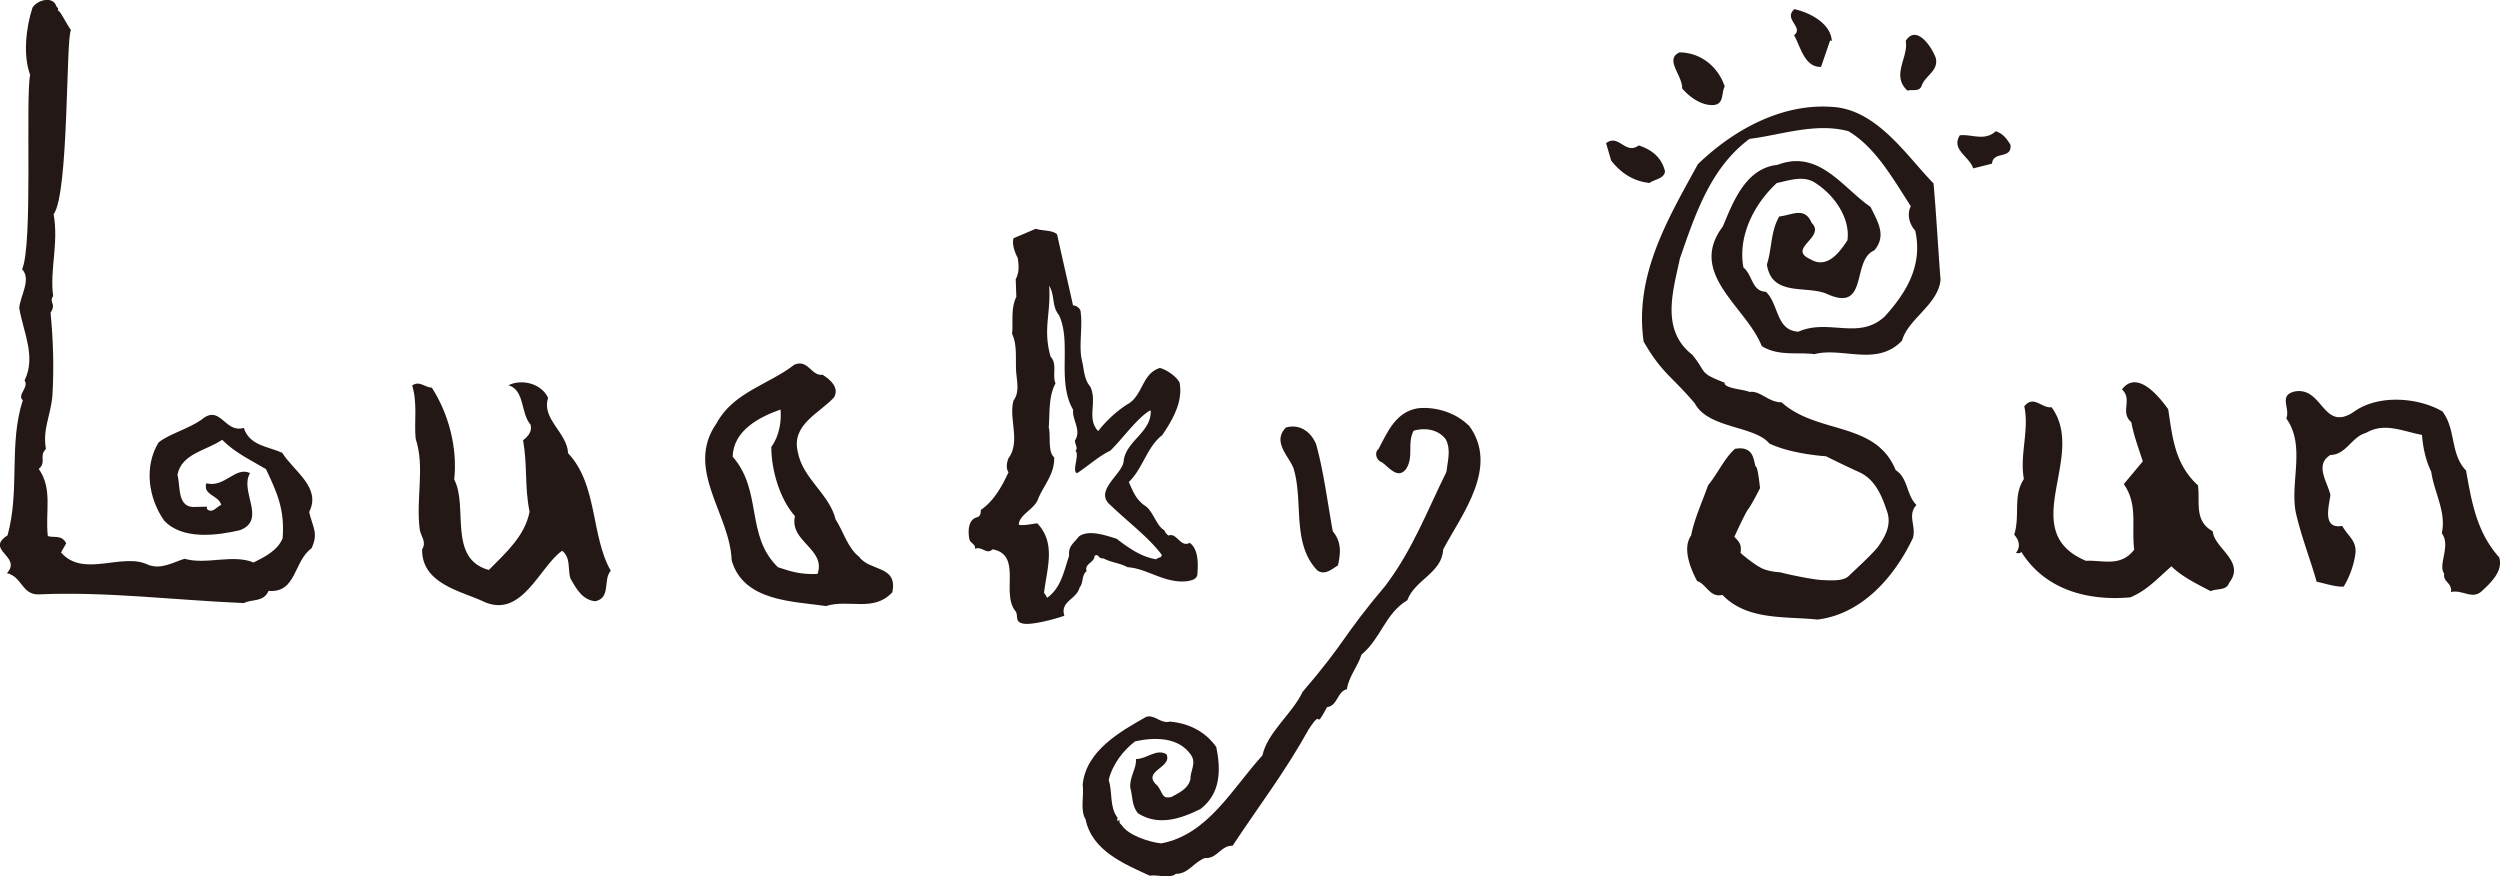
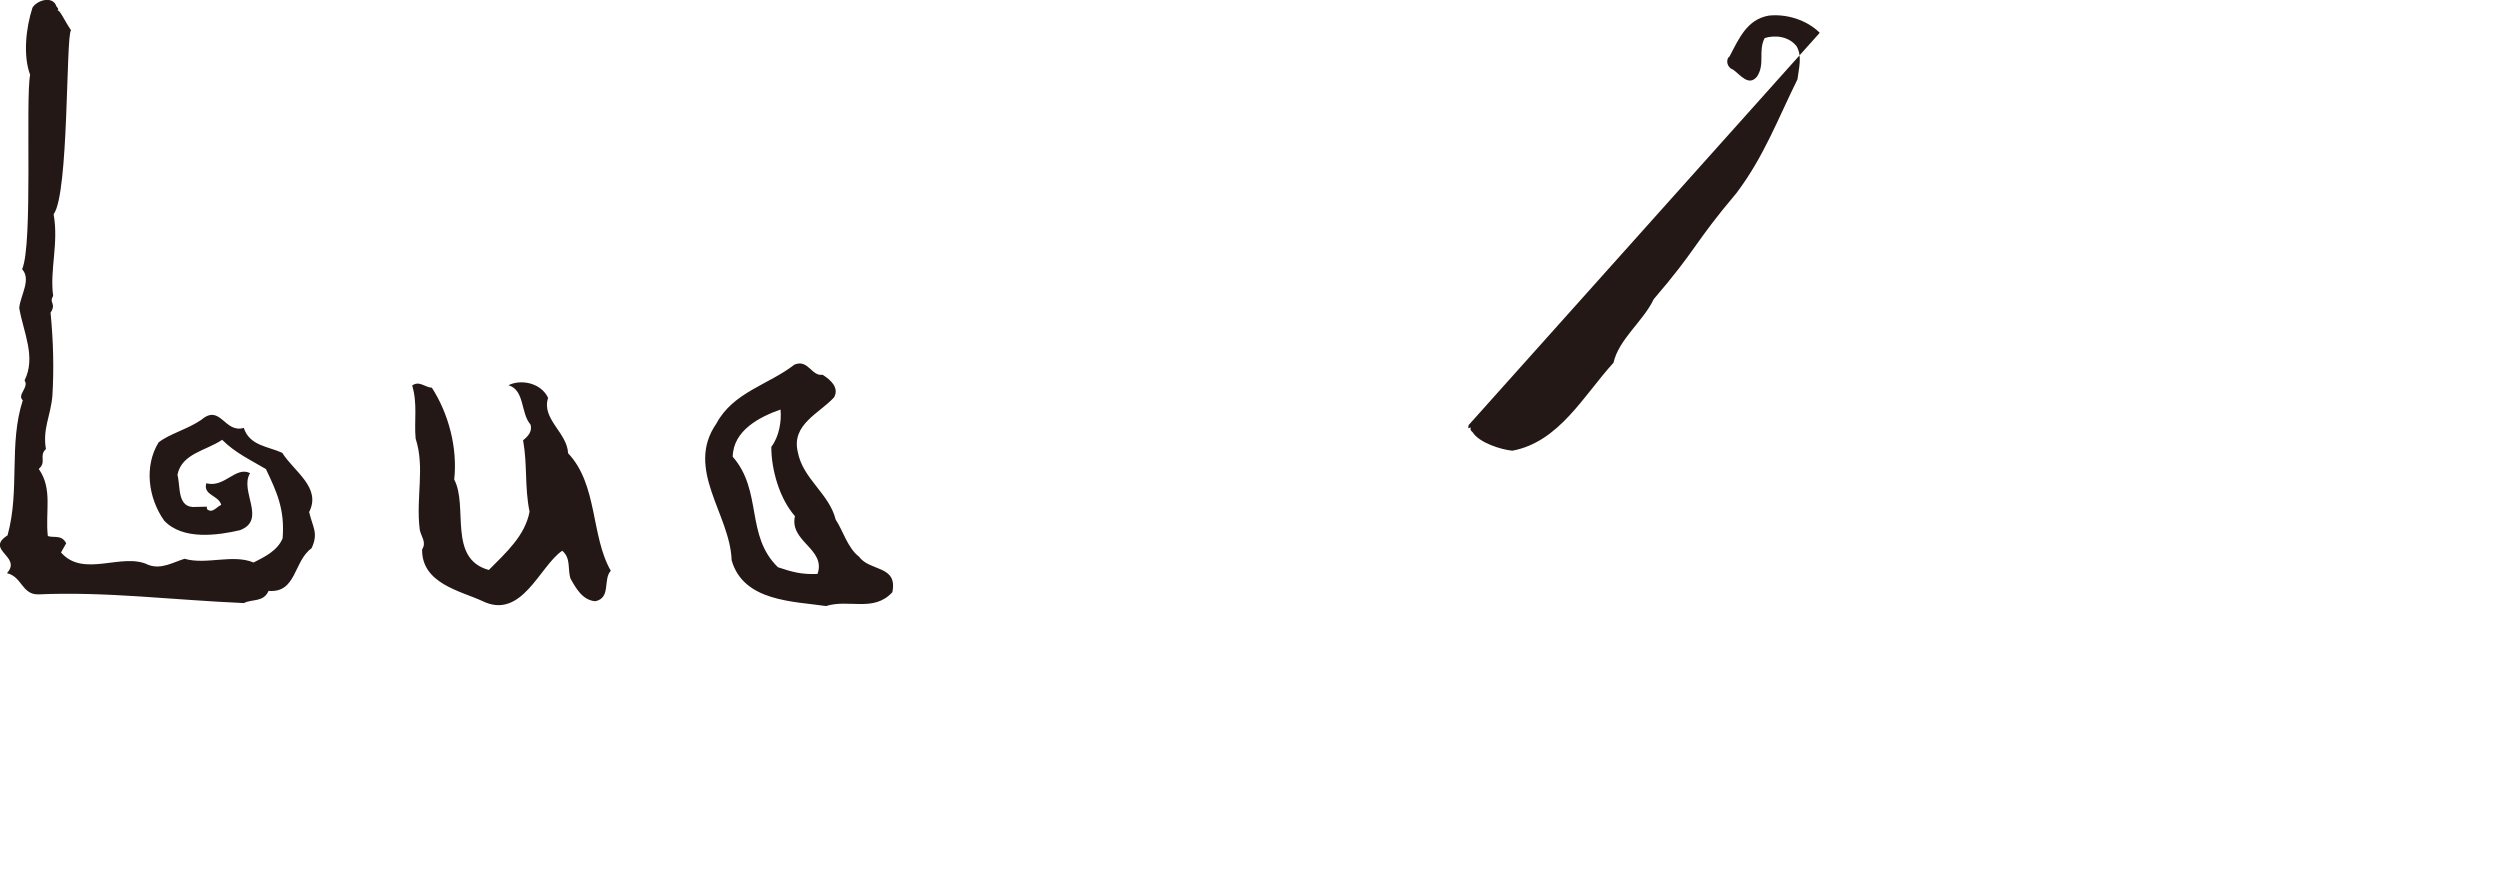
<svg xmlns="http://www.w3.org/2000/svg" id="_レイヤー_2" viewBox="0 0 327.82 114.9">
  <defs>
    <style>.cls-1{fill:#231815}</style>
  </defs>
  <g id="_レイヤー_1-2">
-     <path class="cls-1" d="M7.56 1.36c.33 0 .9 1.35 1.75 2.6-.68.79-.26 21.5-2.28 24.13.69 3.85-.53 7.24-.06 10.72-.6.95.47.93-.34 2.19.37 3.75.45 7.44.24 10.9-.24 2.7-1.3 4.31-.85 6.98-.97.91.14 1.69-.94 2.61 1.86 2.63.83 5.64 1.19 8.8.8.28 1.8-.23 2.41.95L8 72.44c2.96 3.41 8.05-.07 11.45 1.63 1.71.65 3.28-.36 4.76-.8 2.8.83 6.33-.65 9.04.49 1.47-.74 3.14-1.56 3.81-3.17.3-3.77-.74-6.04-2.19-9.08-1.9-1.14-4.01-2.1-5.74-3.84-2.07 1.42-5.32 1.79-5.86 4.59.43 1.58-.1 4.47 2.47 4.21l1.39-.03v.3c.71.68 1.29-.32 1.88-.53-.33-1.29-2.41-1.24-1.96-2.84 2.41.64 3.83-2.27 5.74-1.33-1.44 2.33 2.23 6.11-1.31 7.48-2.87.67-7.52 1.36-9.96-1.26-2.07-2.94-2.65-7.09-.73-10.24 1.37-1.11 3.85-1.75 5.61-2.97 2.52-2.15 3.02 1.81 5.57 1.06.75 2.36 3.24 2.43 5.04 3.27 1.54 2.45 5.16 4.55 3.53 7.76.45 1.99 1.26 2.76.31 4.76-2.35 1.66-1.96 5.9-5.63 5.58-.67 1.53-2.17 1.04-3.24 1.6-9.35-.4-18.01-1.53-26.94-1.14-2.18.05-2.14-2.33-4.13-2.78 2.03-2.22-2.95-3.01.08-4.96 1.65-5.99.13-11.92 2-17.72-.81-.67.86-1.71.23-2.59 1.53-3.11-.14-6.26-.7-9.51.17-1.7 1.61-3.73.38-5.08 1.43-3.2.43-22.29 1.05-25.49-.96-2.58-.53-6.23.31-8.81C4.82.08 6.71-.55 7.32.63c.01.28.52.52.22.71Zm64.31 50.82c-.9 2.75 2.52 4.57 2.62 7.25 3.91 4.12 2.98 10.85 5.6 15.41-1.05 1.15.06 3.58-2.04 4-1.68-.15-2.52-1.69-3.26-3.01-.36-1.19.09-2.66-1.07-3.61-2.95 1.99-5.3 9.14-10.47 6.59-2.84-1.31-7.97-2.29-7.9-6.77.62-.96-.15-1.69-.31-2.59-.53-4.19.71-8.11-.54-11.94-.21-2.29.27-4.55-.45-6.96.93-.68 1.68.25 2.58.29 2.17 3.36 3.39 7.85 2.93 12.04 1.87 3.52-.88 10.38 4.54 11.86 2.27-2.29 4.74-4.49 5.34-7.64-.67-3.3-.26-6.08-.85-9.37.61-.47 1.24-1.15.98-2.05-1.33-1.53-.73-4.49-2.89-5.17 1.62-.82 4.28-.32 5.2 1.68Zm36.01-3.03c1.07.68 2.17 1.68 1.5 2.94-1.89 2.09-5.63 3.55-4.77 7.16.64 3.53 4.12 5.46 4.97 8.88.94 1.4 1.57 3.74 3.07 4.87 1.4 1.96 5.1 1.09 4.36 4.66-2.44 2.66-5.7.86-8.7 1.81-4.25-.63-10.83-.58-12.37-6-.2-6.06-6.17-11.95-1.99-17.95 2.19-4.1 6.88-5.09 10.21-7.7 1.82-.78 2.25 1.57 3.72 1.32Zm-11.8 10.74c3.94 4.51 1.64 10.33 5.93 14.49 1.85.62 3.09.97 5.19.88 1.15-3.3-3.72-4.22-2.96-7.58-2.02-2.29-3.1-6.07-3.1-9.08 1.06-1.4 1.35-3.42 1.21-4.9-2.7.95-6.21 2.72-6.27 6.19Zm96.5-4.15c4.1 5.45-.91 11.71-3.34 16.31-.13 3.06-3.74 3.99-4.7 6.66-2.93 1.76-3.4 4.94-6.01 7.13-.49 1.57-1.69 2.9-1.91 4.53-1.32.33-1.18 2.16-2.61 2.36-1.87 3.51-.35-.25-2.43 2.95-3.12 5.62-6.5 9.99-9.95 15.22-1.54-.07-2.07 1.77-3.6 1.6-1.48.52-2.22 2.12-3.83 2.08-.85.69-2.27.08-3.45.24-3.39-1.56-7.57-3.28-8.4-7.39-.74-1.17-.19-3.01-.38-4.59.49-4.47 5-6.95 8.34-8.85 1.14-.32 1.89.96 3.11.63 2.49.23 4.65 1.31 6.07 3.34.63 3.07.55 6.11-2.07 8.12-2.65 1.32-5.57 2.26-8.22.55-.8-1.01-.65-2.07-.98-3.3-.17-1.4.87-2.64.73-3.8 1.46 0 2.63-1.4 4-.64.88 1.83-3.48 2.19-1.12 4.2.71 1.01.51 1.65 1.75 1.43.95-.54 2.18-1.02 2.52-2.33-.05-1.09.84-2.13.05-3.23-1.63-2.34-4.76-2.31-7.31-1.75-1.55 1.2-2.95 2.97-3.46 5.06.54 1.71.07 3.5 1.16 4.96l-.06.41c.82-.21-.13-.02.6.55.84 1.34 3.66 2.25 5.19 2.4 6.12-1.14 9.31-7.19 13.27-11.54.66-3.04 3.91-5.45 5.27-8.33 5.73-6.67 5.15-7.16 10.87-13.94 3.58-4.75 5.44-9.76 7.98-14.89.16-1.39.65-2.97-.1-4.31-1-1.32-2.81-1.53-4.2-1.1-.89 1.72.08 3.37-.99 5.03-1.11 1.4-2.24-.26-3.17-.9-.78-.25-1-1.32-.44-1.73 1.23-2.35 2.29-4.84 5.12-5.34 2.25-.26 4.96.52 6.7 2.25Z" />
-     <path class="cls-1" d="M172.57 58.22c.98 3.48 1.5 7.62 2.19 11.43 1.12 1.39 1.08 2.73.68 4.49-.77.47-1.73 1.36-2.71.65-3.4-3.57-1.77-9.06-3.12-13.4-.62-1.6-2.82-3.46-.99-5.33 1.79-.51 3.27.54 3.95 2.17Zm111.74-4.57c.55 3.62.84 7.19 3.9 9.99.32 2.2-.56 4.64 1.96 6.04.12 2.19 4.33 3.92 2.14 6.73-.35 1.08-1.61.72-2.43 1.11-1.84-.97-3.8-1.92-5.14-3.26-1.75 1.51-3.2 3.17-5.4 4.07-5.59.5-11.2-1-14.3-5.98-.11.28-.51.17-.7.16.63-.77.45-1.67-.22-2.39.8-2.56-.2-5.09 1.27-7.31-.58-3.19.73-6.43.05-9.53 1.24-1.54 2.27.29 3.58.12 4.73 6.44-4.78 16.23 4.51 20.14 2.2-.12 4.54.86 6.32-1.46-.37-3.19.51-5.94-1.36-8.6l2.49-2.98c-.44-1.42-1.18-3.32-1.5-5.13-1.54-1.34.22-2.96-1.23-4.31 1.98-2.6 4.84.89 6.06 2.6Zm24.33.36c3.27-2.36 8.53-1.87 11.63-.06 1.8 2.35 1 5.6 3.1 7.75.73 4.11 1.39 8.1 4.35 11.39.54 1.8-1.11 3.34-2.35 4.48-1.23 1.06-2.48-.28-3.97.06.14-1.28-1.05-1.22-.9-2.42-.86-1.12.92-3.64-.31-5.28.61-2.87-1-5.3-1.39-8.09-.74-1.52-1.07-3.12-1.21-4.81-2.56-.48-4.89-1.68-7.33-.27-1.9.51-2.6 2.88-4.68 2.9-2.13 1.31-.35 3.56 0 5.26-.14 1.29-1.16 4.52 1.55 4.04.73 1.31 1.82 1.87 1.75 3.44-.14 1.39-.71 3.16-1.56 4.52-1.09.06-2.37-.4-3.54-.64-.89-3.11-2.06-6.04-2.75-9.15-.74-3.99 1.32-8.7-1.23-12.26.55-1.38-1.08-3.02 1.12-3.54 3.69-.65 3.67 5.4 7.74 2.67Zm-76.63 4.15c-1.89-2.35-8.02-1.93-9.78-5.28-3.14-3.68-4.27-3.9-6.7-8.08-1.27-8.77 3.28-16.26 7.11-23.27 4.85-4.69 11.15-7.94 17.46-7.52 5.97.23 9.9 6.43 13.44 10.04.36 4 .59 8.47.92 12.63-.3 3.27-4.26 5.12-5.05 7.99-3.32 3.46-7.78.8-11.49 1.77-2.27-.3-4.68.31-6.91-1.06-2-5.14-9.79-9.48-5.1-15.68 1.32-3.13 2.96-7.64 7.16-8.08 5.45-2.09 8.53 2.99 12.21 5.51.92 1.92 2.15 3.75.5 5.7-3.04 1.25-.71 8.2-6.17 5.73-2.66-1.2-7.28.43-7.92-3.87.69-2.18.46-4.27 1.62-6.31 1.6-.13 3.33-1.36 4.25.85 1.92 1.88-3.3 3.37-.17 4.76 2.24 1.37 3.91-1.03 4.86-2.48.39-2.78-1.58-5.83-4.19-7.51-1.55-1.06-3.46-.33-5.07 0-2.99 2.76-5.13 6.97-4.38 11.07 1.25 1.04 1.07 3.12 2.95 3.19 1.73 1.65 1.3 5.1 4.27 5.23 3.95-1.75 7.92 1.17 11.32-2 2.88-3.17 5-6.75 3.99-11.25-.77-.84-1.12-2.13-.58-3.2-2.26-3.47-4.59-7.71-8.19-9.84-4.34-1.15-8.76.49-12.96 1.01-5.1 3.78-7.11 9.87-9.12 15.66-.94 4.42-2.53 9.43 1.63 12.66 1.98 2.46.79 2.31 4.22 3.65-.12.78 2.76.9 3.25 1.22 1.39-.25 2.53 1.39 4.22 1.35 4.71 4.25 12.33 2.44 14.97 8.9 1.64 1.05 1.37 3.22 2.72 4.57-1.24 1.33 0 2.78-.47 4.34-2.36 4.99-6.62 9.97-12.5 10.68-4.25-.44-9.23.15-12.48-3.24-1.61.44-2.15-1.47-3.31-1.81-.93-1.73-1.94-4.35-.78-5.98.38-2.08 1.46-4.42 2.22-6.58 1.23-1.47 2.14-3.55 3.53-4.78.37-.03 1.21-.24 1.9.36.68.6.65 1.92.87 2.01.24.12.51 2.8.51 2.8s-1.12 2.21-1.57 2.77c-.42.57-1.8 3.61-1.8 3.61s.55.48.75.96c.19.47.07 1.15.07 1.15s2.08 1.86 3.27 2.2c1.17.36 1.77.27 2.19.4.44.14 3.88.88 5.17.95 1.29.06 2.85.16 3.55-.53.7-.69 3.35-3.08 3.95-3.99.61-.91 1.72-2.52 1.1-4.41-.64-1.9-1.48-4.21-3.64-5.2-2.16-.98-4.39-2.1-4.39-2.1s-4.46-.26-7.4-1.66Zm21.83-50.53c.38 1.71-1.46 2.29-1.88 3.69-.38.76-1.22.36-1.83.57-2.21-2.01.18-4.4-.24-6.52 1.38-2.23 3.44.77 3.95 2.26Zm-13.65-2.26-.21-.07-1.19 3.47c-2.17.09-2.7-2.7-3.54-4.15 1.34-1.04-1.45-2.09.04-3.42 2.09.46 4.78 1.9 4.91 4.16Zm23.44 13.61c.21 1.97-2.29.76-2.42 2.48l-2.47.62c-.5-1.58-2.93-2.45-1.75-4.34 1.57-.17 3.26.81 4.7-.53.95.29 1.45.99 1.94 1.77Zm-37.47-7.64c-.47.81-.04 2.3-1.44 2.43-1.53.12-3.14-.99-4.14-2.17.04-1.75-2.36-3.82-.35-4.73 2.71.01 5.04 1.81 5.93 4.47Zm-11.25 7.73c1.67.57 2.97 1.55 3.42 3.4-.12.99-1.37 1.02-2.03 1.52-2.21-.23-3.8-1.37-5.03-2.93l-.67-2.29c1.7-1.26 2.51 1.6 4.3.29Zm-76.29 11.69c.68 3.12 1.4 6.17 2.08 9.28.48.02 1.03.44 1.01.94.26 2.01-.28 4.51.17 6.33.29 1.2.25 2.42 1.1 3.41.94 2.05-.54 4.13 1.02 5.81a15.85 15.85 0 0 1 3.72-3.45c2.18-1.1 1.95-4.08 4.37-4.83.85.2 2.23 1.14 2.59 1.94.46 2.48-.9 4.83-2.27 6.86-2.04 1.59-2.51 4.33-4.39 6.16.53 1.15.85 2.15 2 3.03 1.15.61 1.61 2.76 2.67 3.3.09.29.31.52.53.69 1.08-.46 1.57 1.63 2.78.95 1.19.83 1.11 2.86 1.01 4.14-.09.68-.82.8-1.39.9-2.96.29-5.18-1.68-7.75-1.84-1.15-.6-2.04-.57-3.2-1.17-.63.14-.64-.73-1.15-.3.02.85-1.38 1.02-1.03 1.98-.69.55-.39 1.51-.93 2.16-.4 1.56-2.59 1.8-1.99 3.68-.74.31-4.58 1.4-5.58.99-.96-.22-.4-1.17-.89-1.65-1.81-2.38.95-7.33-2.95-8.04-.81.76-1.33-.44-2.31-.07.14-.62-.63-.71-.73-1.28-.19-1-.19-2.57 1.06-2.87.35-.09.47-.53.43-.93 1.85-1.27 2.86-3.31 3.65-4.96-.37-.46-.22-1.3-.03-1.79 1.65-2.24.02-5.21.68-7.6.76-1.03.48-2.34.39-3.35-.21-1.64.19-3.86-.58-5.4.17-1.44-.21-3.3.56-4.84l-.08-2.33c.48-.88.41-1.78.27-2.77-.42-.82-.77-1.77-.56-2.6l2.94-1.25c.67.3 2.29.15 2.78.77Zm-1.05 6.7c.27 3.64-.85 5.62.19 9.31.91.93.19 2.47.65 3.5-.91 1.64-.75 3.78-.89 5.79.29 1.09-.17 3.14.71 3.91.09 2.18-1.37 3.65-2.11 5.46-.44 1.33-2.49 2.04-2.53 3.38.73.14 1.62-.1 2.42-.19 2.49 2.61 1.28 5.88.89 9.12.32.4.4.65.4.65 1.84-1.29 2.21-3.52 2.89-5.5-.12-1.3.57-1.61 1.27-2.53 1.27-.96 3.51-.16 4.95.28 1.69 1.29 3.26 2.39 5.21 2.7.23-.28.84-.2.68-.64-1.71-2.26-4.34-4.21-6.66-6.44-2.32-1.87 1.59-4.1 1.7-5.79.28-2.67 3.67-3.77 3.55-6.63h-.11c-1.65.94-3.83 3.99-5.21 5.27-1.38.63-2.94 2.02-4.32 2.93-.77-.14.36-2.45-.23-2.92.39-.36-.09-.89-.07-1.35.9-1.35-.4-2.75-.23-4.03-2.17-3.73-.18-8.8-1.85-12.4-1.01-1.27-.49-2.46-1.28-3.85Z" />
+     <path class="cls-1" d="M7.56 1.36c.33 0 .9 1.35 1.75 2.6-.68.79-.26 21.5-2.28 24.13.69 3.85-.53 7.24-.06 10.72-.6.95.47.93-.34 2.19.37 3.75.45 7.44.24 10.9-.24 2.7-1.3 4.31-.85 6.98-.97.91.14 1.69-.94 2.61 1.86 2.63.83 5.64 1.19 8.8.8.28 1.8-.23 2.41.95L8 72.44c2.96 3.41 8.05-.07 11.45 1.63 1.71.65 3.28-.36 4.76-.8 2.8.83 6.33-.65 9.04.49 1.47-.74 3.14-1.56 3.81-3.17.3-3.77-.74-6.04-2.19-9.08-1.9-1.14-4.01-2.1-5.74-3.84-2.07 1.42-5.32 1.79-5.86 4.59.43 1.58-.1 4.47 2.47 4.21l1.39-.03v.3c.71.68 1.29-.32 1.88-.53-.33-1.29-2.41-1.24-1.96-2.84 2.41.64 3.83-2.27 5.74-1.33-1.44 2.33 2.23 6.11-1.31 7.48-2.87.67-7.52 1.36-9.96-1.26-2.07-2.94-2.65-7.09-.73-10.24 1.37-1.11 3.85-1.75 5.61-2.97 2.52-2.15 3.02 1.81 5.57 1.06.75 2.36 3.24 2.43 5.04 3.27 1.54 2.45 5.16 4.55 3.53 7.76.45 1.99 1.26 2.76.31 4.76-2.35 1.66-1.96 5.9-5.63 5.58-.67 1.53-2.17 1.04-3.24 1.6-9.35-.4-18.01-1.53-26.94-1.14-2.18.05-2.14-2.33-4.13-2.78 2.03-2.22-2.95-3.01.08-4.96 1.65-5.99.13-11.92 2-17.72-.81-.67.86-1.71.23-2.59 1.53-3.11-.14-6.26-.7-9.51.17-1.7 1.61-3.73.38-5.08 1.43-3.2.43-22.29 1.05-25.49-.96-2.58-.53-6.23.31-8.81C4.82.08 6.71-.55 7.32.63c.01.28.52.52.22.71Zm64.31 50.82c-.9 2.75 2.52 4.57 2.62 7.25 3.91 4.12 2.98 10.85 5.6 15.41-1.05 1.15.06 3.58-2.04 4-1.68-.15-2.52-1.69-3.26-3.01-.36-1.19.09-2.66-1.07-3.61-2.95 1.99-5.3 9.14-10.47 6.59-2.84-1.31-7.97-2.29-7.9-6.77.62-.96-.15-1.69-.31-2.59-.53-4.19.71-8.11-.54-11.94-.21-2.29.27-4.55-.45-6.96.93-.68 1.68.25 2.58.29 2.17 3.36 3.39 7.85 2.93 12.04 1.87 3.52-.88 10.38 4.54 11.86 2.27-2.29 4.74-4.49 5.34-7.64-.67-3.3-.26-6.08-.85-9.37.61-.47 1.24-1.15.98-2.05-1.33-1.53-.73-4.49-2.89-5.17 1.62-.82 4.28-.32 5.2 1.68Zm36.01-3.03c1.07.68 2.17 1.68 1.5 2.94-1.89 2.09-5.63 3.55-4.77 7.16.64 3.53 4.12 5.46 4.97 8.88.94 1.4 1.57 3.74 3.07 4.87 1.4 1.96 5.1 1.09 4.36 4.66-2.44 2.66-5.7.86-8.7 1.81-4.25-.63-10.83-.58-12.37-6-.2-6.06-6.17-11.95-1.99-17.95 2.19-4.1 6.88-5.09 10.21-7.7 1.82-.78 2.25 1.57 3.72 1.32Zm-11.8 10.74c3.94 4.51 1.64 10.33 5.93 14.49 1.85.62 3.09.97 5.19.88 1.15-3.3-3.72-4.22-2.96-7.58-2.02-2.29-3.1-6.07-3.1-9.08 1.06-1.4 1.35-3.42 1.21-4.9-2.7.95-6.21 2.72-6.27 6.19Zm96.5-4.15l-.06.41c.82-.21-.13-.02.6.55.84 1.34 3.66 2.25 5.19 2.4 6.12-1.14 9.31-7.19 13.27-11.54.66-3.04 3.91-5.45 5.27-8.33 5.73-6.67 5.15-7.16 10.87-13.94 3.58-4.75 5.44-9.76 7.98-14.89.16-1.39.65-2.97-.1-4.31-1-1.32-2.81-1.53-4.2-1.1-.89 1.72.08 3.37-.99 5.03-1.11 1.4-2.24-.26-3.17-.9-.78-.25-1-1.32-.44-1.73 1.23-2.35 2.29-4.84 5.12-5.34 2.25-.26 4.96.52 6.7 2.25Z" />
  </g>
</svg>